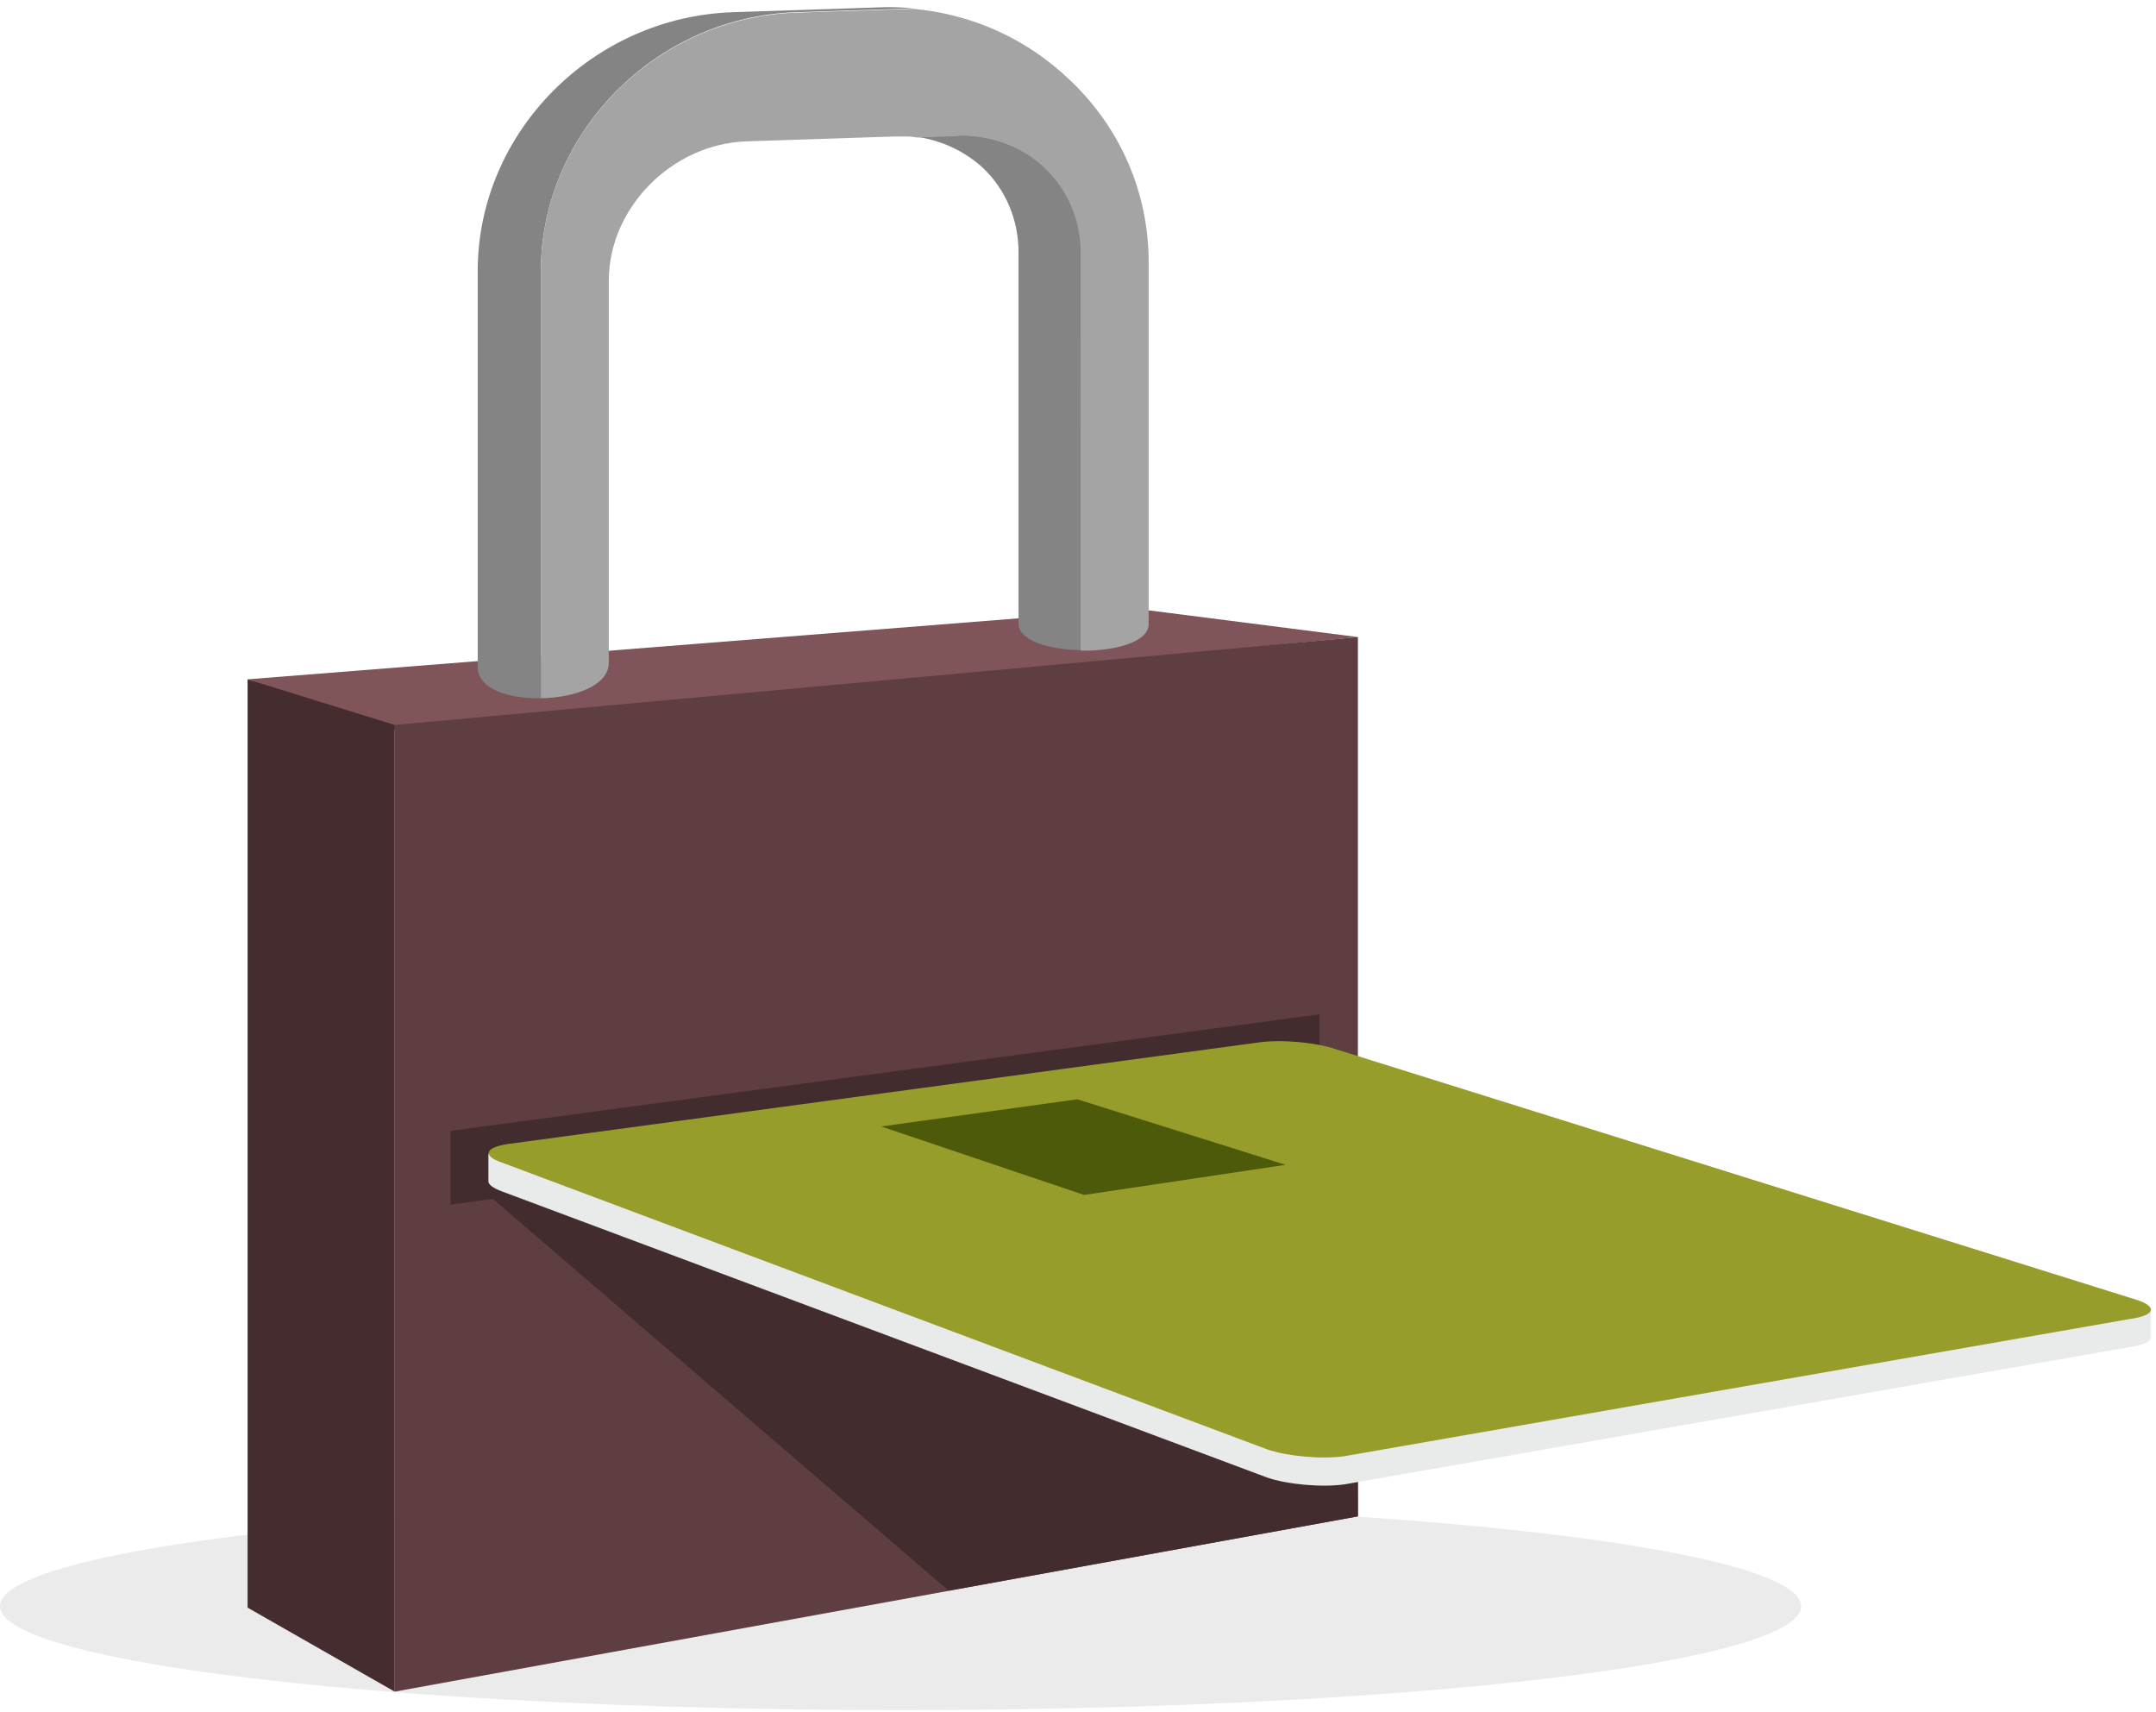
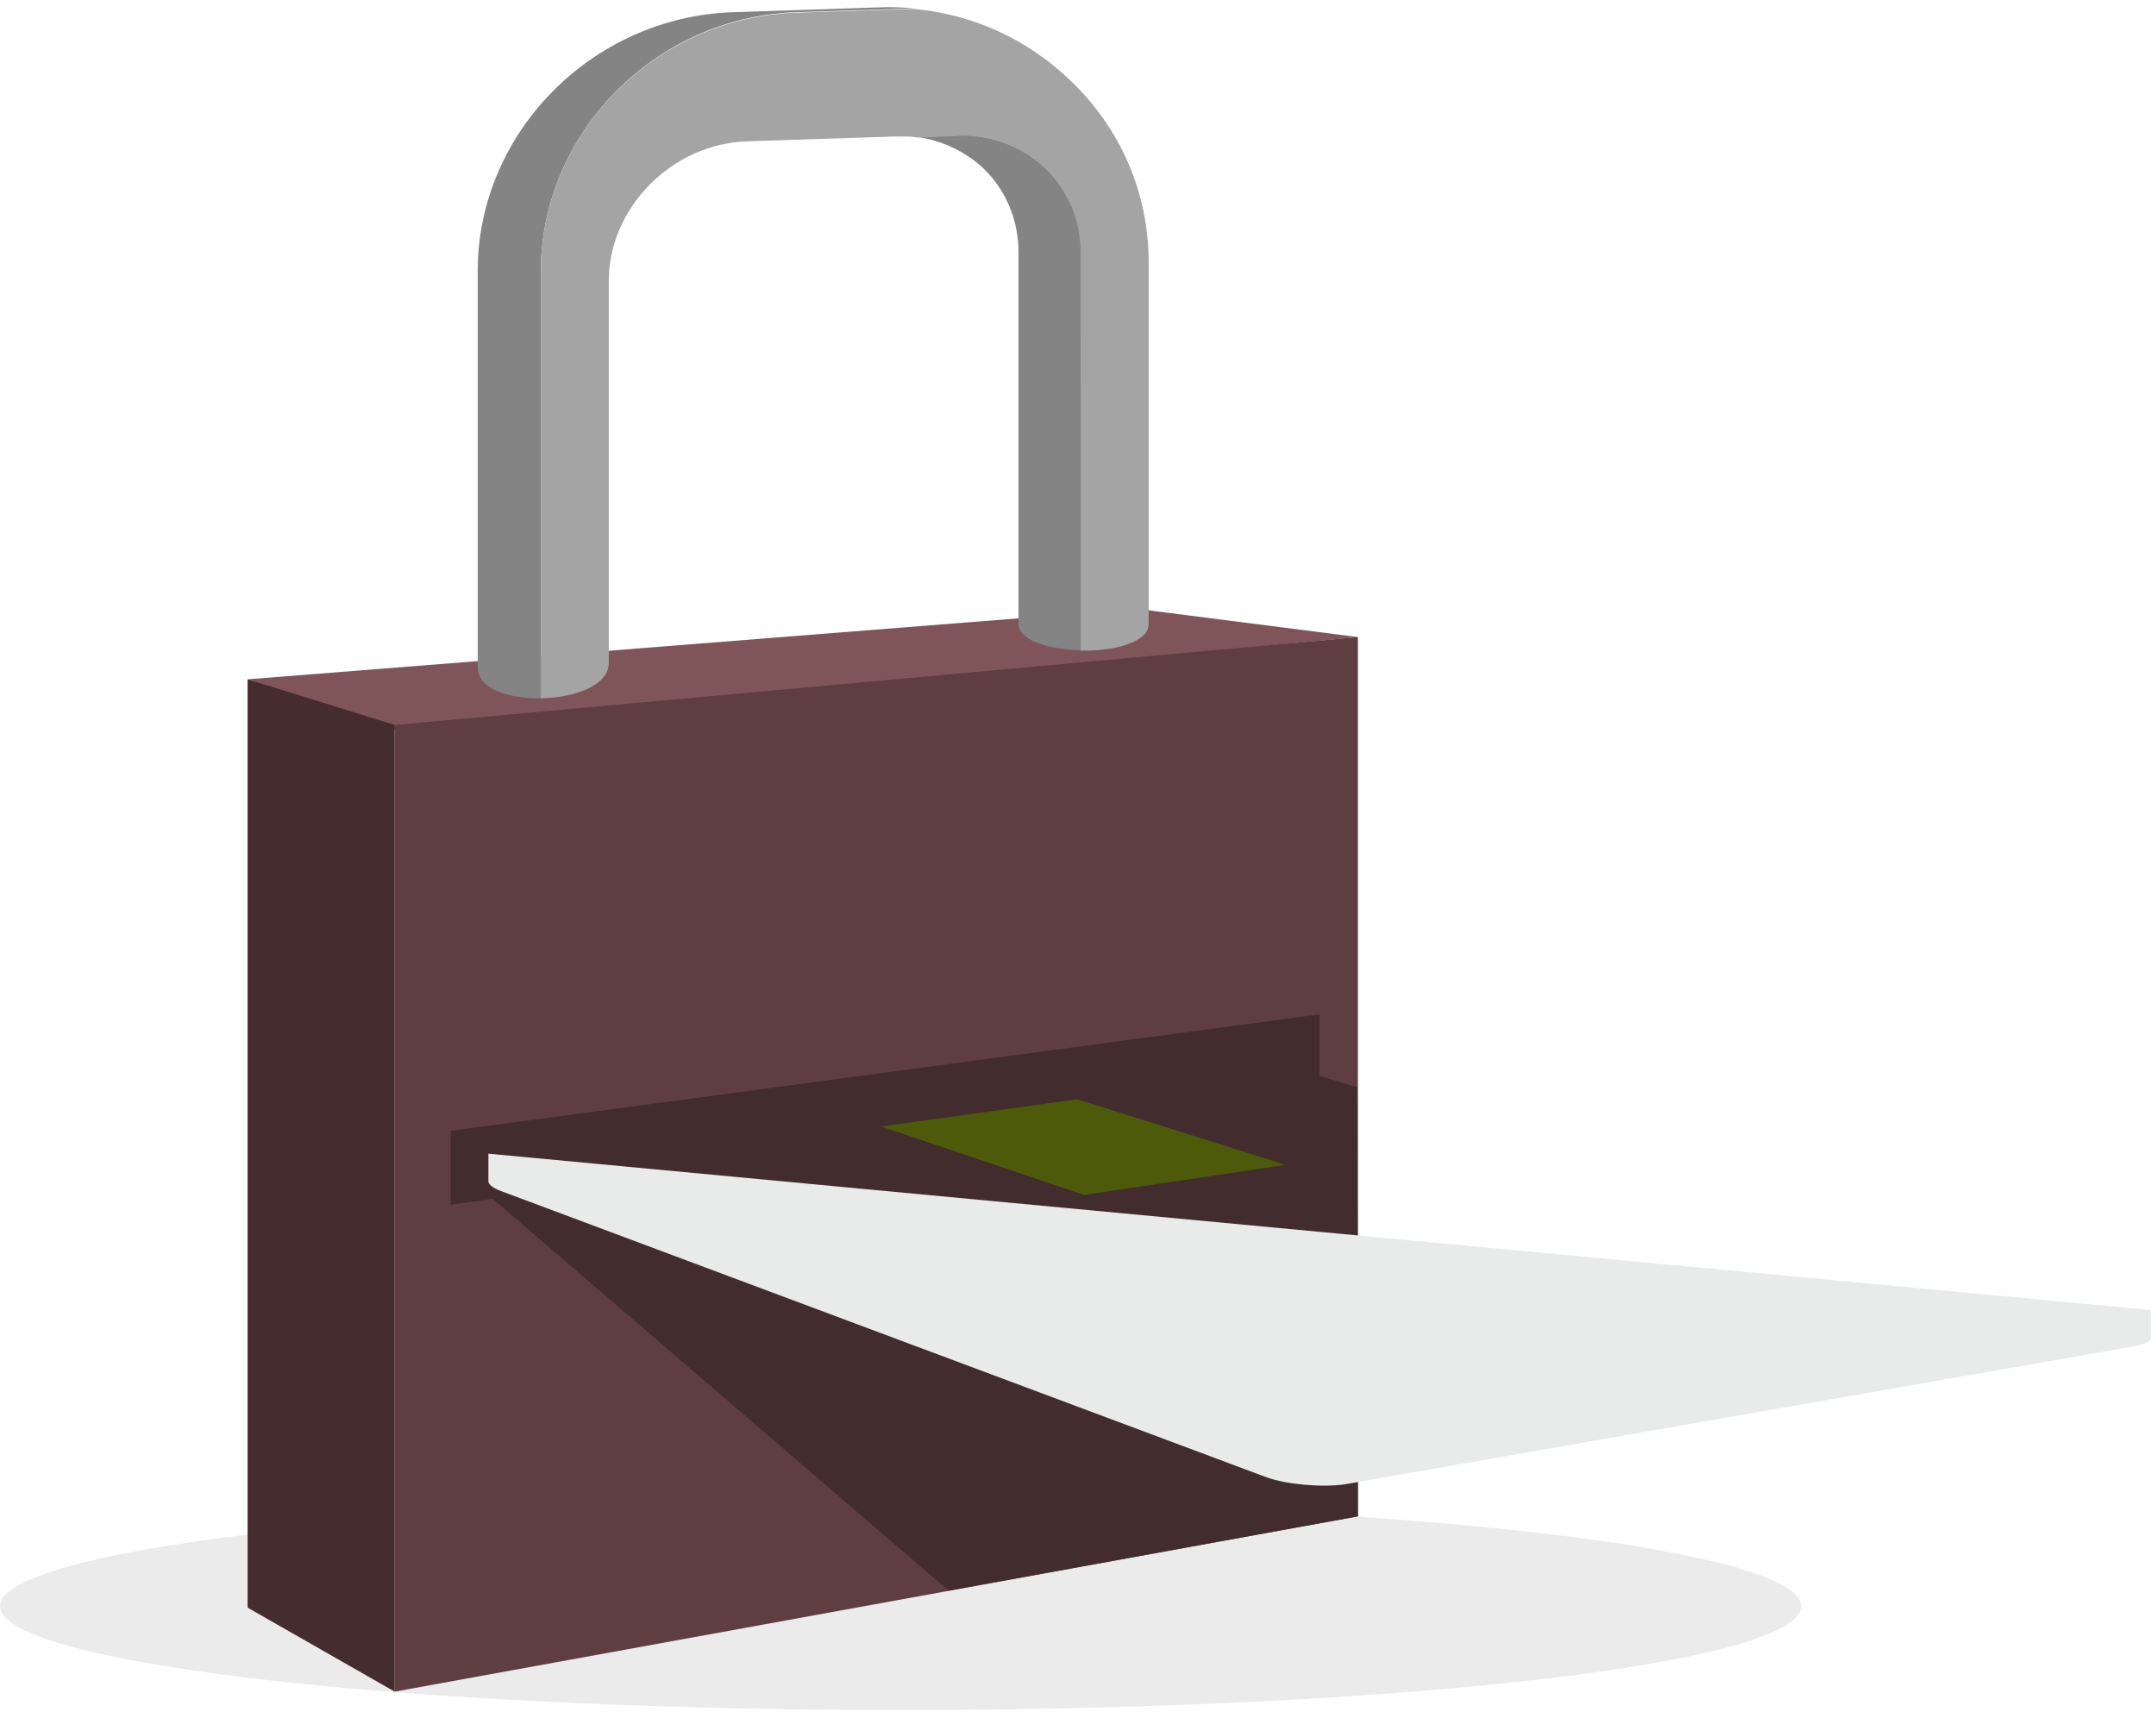
<svg xmlns="http://www.w3.org/2000/svg" width="291" height="231" viewBox="0 0 291 231" fill="none">
  <ellipse cx="121.553" cy="216.773" rx="121.553" ry="14.023" fill="#EBEBEB" />
  <path d="M183.279 85.98L53.274 98.496L33.419 91.681L153.53 82.18L183.279 85.98Z" fill="#805559" />
  <path d="M53.273 97.841L183.279 85.981V204.65L53.273 228.305V97.841Z" fill="#5E3E41" />
  <path d="M33.419 91.682L53.274 97.841V228.306L33.419 216.969V91.682Z" fill="#452C2E" />
  <path d="M107.399 1.648L123.256 1.124C121.749 0.993 120.242 0.927 118.735 0.993L98.88 1.648C79.877 2.303 64.478 17.964 64.478 36.574V90.044C64.478 92.993 68.672 94.303 72.997 94.237V36.639C72.997 17.964 88.461 2.303 107.399 1.648Z" fill="#848484" />
  <path d="M145.928 34.083C145.928 29.693 144.225 25.63 141.145 22.682C138.458 20.126 134.92 18.619 131.054 18.291C130.464 18.226 129.809 18.226 129.219 18.291L123.911 18.488C127.253 19.012 130.267 20.454 132.692 22.682C135.772 25.63 137.475 29.693 137.475 34.083V84.146C137.475 86.505 141.669 87.684 145.994 87.75L145.928 34.083Z" fill="#848484" />
  <path d="M130.989 18.358C134.855 18.62 138.328 20.127 141.08 22.748C144.159 25.697 145.863 29.759 145.863 34.15V87.816C150.385 87.882 155.037 86.702 155.037 84.212V35.395C155.037 26.024 151.236 17.244 144.356 10.756C138.524 5.187 131.185 1.91 123.256 1.189L107.399 1.714C88.396 2.369 72.997 18.03 72.997 36.64V94.238C77.518 94.172 82.171 92.534 82.171 89.454V37.885C82.171 28.055 90.689 19.406 100.781 19.078L120.635 18.423C121.291 18.423 121.88 18.423 122.47 18.423C122.929 18.423 123.387 18.489 123.781 18.554L129.088 18.358C129.809 18.292 130.399 18.292 130.989 18.358Z" fill="#A4A4A4" />
  <path d="M183.28 204.651L183.214 146.726L178.103 145.218V136.896L60.81 152.623V162.583L66.51 161.797L128.04 214.677L183.28 204.651Z" fill="#422C2E" />
  <path d="M65.92 155.701V159.436C65.92 159.829 66.444 160.288 67.624 160.747L171.025 199.408C173.646 200.325 178.364 200.784 181.51 200.325L287.598 181.781C289.367 181.519 290.285 181.06 290.285 180.536V176.801L65.92 155.701Z" fill="#E9EBEB" />
-   <path d="M171.026 195.607L67.69 156.881C65.069 155.963 65.462 154.849 68.607 154.391L169.846 140.696C172.992 140.237 177.71 140.696 180.331 141.613L288.581 175.49C291.202 176.408 290.809 177.522 287.664 177.98L181.51 196.525C178.365 196.983 173.647 196.525 171.026 195.607Z" fill="#979D2B" />
  <path d="M146.322 161.27L118.932 152.031L145.405 148.361L173.516 157.207L146.322 161.27Z" fill="#4D5A0A" />
</svg>